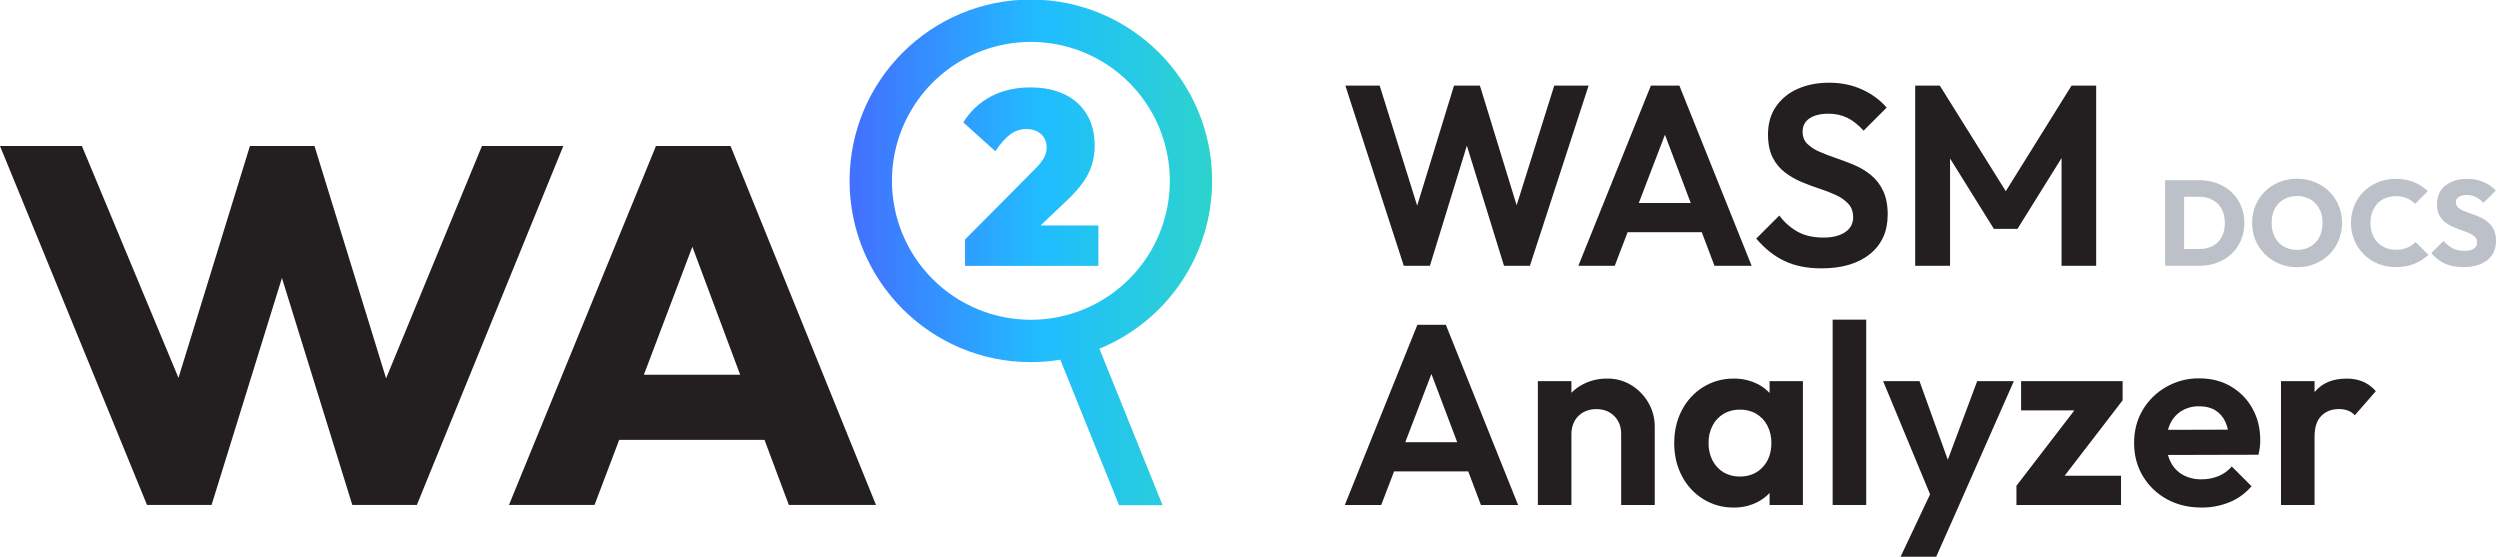
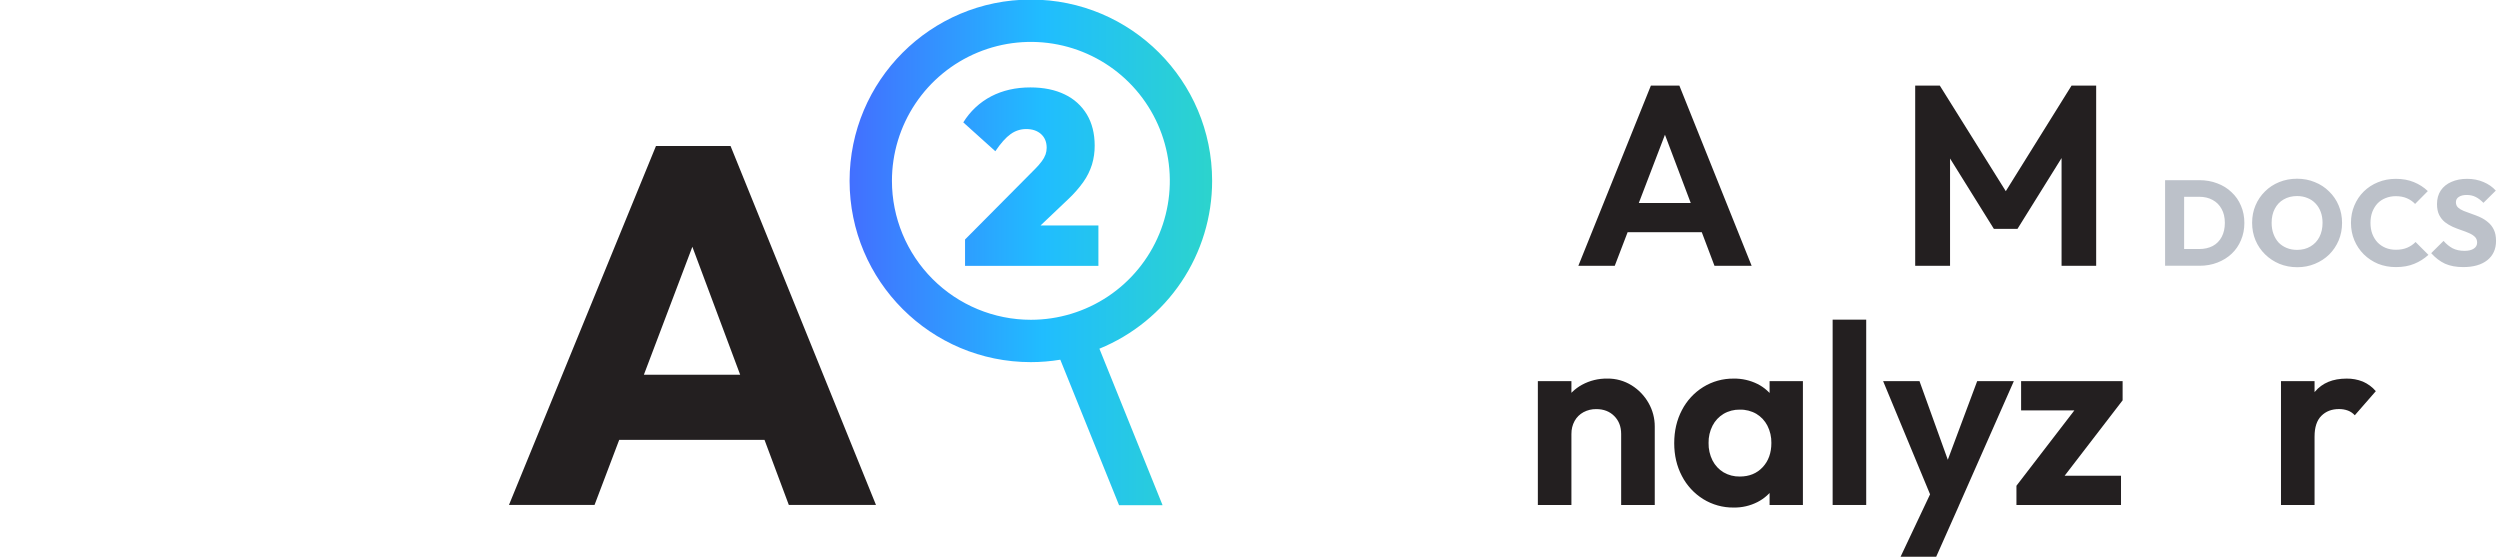
<svg xmlns="http://www.w3.org/2000/svg" width="2681" height="597" viewBox="0 0 2681 597" fill="none">
  <g clip-path="url(#clip0_1516_10735)">
-     <path d="M1505.41 285.039L1442.74 91.779H1479.57L1526 240.539H1513.63L1559.3 91.779H1587.06L1632.7 240.539H1620.05L1666.78 91.809H1703.62L1640.67 285.039H1612.9L1567 136.589H1579.1L1533.45 285.039H1505.41Z" fill="#231F20" />
    <path d="M1692.62 285.039L1770.42 91.779H1800.94L1878.46 285.039H1838.6L1778.67 126.419H1792.41L1731.66 285.039H1692.62ZM1733.86 249.039V217.689H1837.77V249.029L1733.86 249.039Z" fill="#231F20" />
-     <path d="M1953.51 287.789C1937.93 287.789 1924.6 285.123 1913.51 279.789C1902.42 274.456 1892.39 266.483 1883.41 255.869L1908.15 231.129C1913.43 238.291 1920.18 244.244 1927.94 248.589C1935.46 252.709 1944.62 254.769 1955.43 254.769C1965.15 254.769 1972.89 252.846 1978.66 248.999C1984.43 245.153 1987.31 239.839 1987.32 233.059C1987.32 227.186 1985.65 222.419 1982.32 218.759C1978.64 214.819 1974.23 211.641 1969.32 209.409C1963.52 206.698 1957.55 204.36 1951.45 202.409C1944.94 200.309 1938.43 197.883 1931.93 195.129C1925.56 192.461 1919.56 188.997 1914.06 184.819C1908.55 180.577 1904.08 175.132 1901 168.899C1897.7 162.386 1896.03 154.183 1896 144.289C1896 132.563 1898.84 122.563 1904.53 114.289C1910.38 105.887 1918.47 99.302 1927.89 95.29C1937.79 90.889 1948.97 88.689 1961.43 88.689C1974.63 88.689 1986.54 91.163 1997.17 96.109C2007.15 100.582 2016.06 107.146 2023.28 115.359L1998.54 140.099C1992.86 133.873 1987.04 129.289 1981.09 126.349C1974.78 123.341 1967.87 121.835 1960.88 121.949C1952.27 121.949 1945.49 123.616 1940.54 126.949C1935.59 130.283 1933.12 135.049 1933.12 141.249C1933.12 146.583 1934.77 150.889 1938.06 154.169C1941.85 157.793 1946.28 160.682 1951.12 162.689C1956.53 165.069 1962.48 167.359 1968.99 169.559C1975.5 171.759 1982 174.233 1988.51 176.979C1994.95 179.691 2000.96 183.304 2006.38 187.709C2011.94 192.3 2016.4 198.074 2019.44 204.609C2022.73 211.483 2024.37 219.959 2024.38 230.039C2024.38 247.999 2018.05 262.113 2005.38 272.379C1992.71 282.646 1975.42 287.783 1953.51 287.789Z" fill="#231F20" />
    <path d="M2053.85 285.039V91.779H2080.24L2158.58 217.139H2143.46L2221.54 91.779H2247.93V285.039H2210.82V155.839L2217.96 158.039L2163.53 245.459H2138.24L2083.81 158.039L2091.23 155.839V285.039H2053.85Z" fill="#231F20" />
-     <path d="M1442.18 541.539L1520 348.289H1550.52L1628 541.539H1588.14L1528.21 382.919H1542L1481.22 541.539H1442.18ZM1483.42 505.539V474.189H1587.33V505.539H1483.42Z" fill="#231F20" />
    <path d="M1649.19 541.538V408.758H1685.19V541.538H1649.19ZM1738.53 541.538V465.388C1738.53 457.515 1736.06 451.102 1731.11 446.148C1726.16 441.195 1719.75 438.722 1711.86 438.728C1707.08 438.644 1702.35 439.78 1698.12 442.028C1694.14 444.176 1690.85 447.416 1688.64 451.368C1686.29 455.652 1685.1 460.48 1685.2 465.368L1671.2 458.228C1671.2 447.775 1673.44 438.655 1677.93 430.868C1682.35 423.159 1688.82 416.83 1696.63 412.588C1704.94 408.102 1714.27 405.83 1723.71 405.988C1732.93 405.859 1742 408.39 1749.82 413.278C1757.37 417.985 1763.61 424.52 1767.97 432.278C1772.33 439.941 1774.6 448.613 1774.56 457.428V541.538H1738.53Z" fill="#231F20" />
    <path d="M1859.21 544.29C1847.66 544.444 1836.32 541.298 1826.5 535.22C1816.8 529.185 1808.91 520.636 1803.68 510.48C1798.18 500.027 1795.43 488.297 1795.43 475.29C1795.43 462.103 1798.18 450.283 1803.68 439.83C1808.91 429.67 1816.79 421.119 1826.5 415.09C1836.32 409.009 1847.66 405.859 1859.21 406.01C1868.07 405.859 1876.84 407.842 1884.78 411.79C1892.09 415.466 1898.31 421.014 1902.78 427.87C1907.29 434.801 1909.81 442.836 1910.07 451.1V498.93C1909.85 507.245 1907.33 515.336 1902.78 522.3C1898.25 529.112 1892.06 534.648 1884.78 538.38C1876.87 542.413 1868.09 544.442 1859.21 544.29ZM1865.81 511.03C1875.89 511.03 1884.05 507.697 1890.28 501.03C1896.51 494.363 1899.63 485.697 1899.62 475.03C1899.74 468.588 1898.28 462.214 1895.36 456.47C1892.67 451.235 1888.58 446.853 1883.54 443.82C1878.16 440.71 1872.02 439.143 1865.81 439.29C1859.68 439.165 1853.64 440.733 1848.35 443.82C1843.31 446.853 1839.21 451.235 1836.53 456.47C1833.61 462.214 1832.15 468.588 1832.27 475.03C1832.13 481.56 1833.59 488.025 1836.53 493.86C1839.21 499.109 1843.3 503.502 1848.35 506.54C1853.64 509.617 1859.69 511.171 1865.81 511.03ZM1897.7 541.54V505.81L1903.47 473.37L1897.7 441.48V408.76H1933.44V541.54H1897.7Z" fill="#231F20" />
    <path d="M1965.32 541.539V342.789H2001.32V541.539H1965.32Z" fill="#231F20" />
    <path d="M2075 542.64L2019.47 408.76H2058.47L2095.3 511.03H2082.11L2120.32 408.76H2159.63L2100.53 542.64H2075ZM2038.16 597.07L2078.58 511.54L2100.58 542.6L2076.38 597.03L2038.16 597.07Z" fill="#231F20" />
    <path d="M2162.43 520.92L2232.8 429.38H2276.24L2205.86 520.92H2162.43ZM2162.43 541.54V520.92L2191 510.2H2274.57V541.54H2162.43ZM2167.43 440.1V408.76H2276.29V429.38L2247.42 440.1H2167.43Z" fill="#231F20" />
-     <path d="M2360.91 544.29C2346.98 544.29 2334.61 541.313 2323.8 535.36C2313.19 529.596 2304.31 521.099 2298.09 510.75C2291.77 500.31 2288.61 488.4 2288.61 475.02C2288.61 461.82 2291.68 450.043 2297.82 439.69C2303.91 429.388 2312.59 420.859 2323 414.95C2333.79 408.767 2346.04 405.587 2358.47 405.74C2371.29 405.74 2382.61 408.626 2392.42 414.4C2402.11 420.053 2410.09 428.222 2415.51 438.04C2421.1 448.04 2423.9 459.356 2423.89 471.99C2423.89 474.425 2423.75 476.859 2423.48 479.28C2423.14 482.101 2422.64 484.899 2421.97 487.66L2310.36 487.94V461L2405.2 460.72L2390.63 471.99C2390.26 464.11 2388.84 457.513 2386.37 452.2C2384.11 447.136 2380.37 442.873 2375.65 439.97C2370.98 437.13 2365.26 435.71 2358.47 435.71C2351.91 435.553 2345.44 437.218 2339.77 440.52C2334.46 443.712 2330.21 448.397 2327.54 453.99C2324.7 459.763 2323.28 466.59 2323.28 474.47C2323.28 482.53 2324.79 489.53 2327.81 495.47C2330.68 501.26 2335.23 506.048 2340.87 509.21C2346.94 512.514 2353.76 514.173 2360.67 514.02C2366.97 514.111 2373.23 512.945 2379.08 510.59C2384.58 508.301 2389.47 504.773 2393.38 500.28L2414.55 521.44C2408.18 528.94 2400.1 534.804 2391 538.54C2381.45 542.437 2371.22 544.392 2360.91 544.29Z" fill="#231F20" />
    <path d="M2446.13 541.539V408.759H2482.13V541.539H2446.13ZM2482.13 468.139L2468.13 458.799C2469.78 442.486 2474.55 429.609 2482.42 420.169C2490.29 410.729 2501.66 406.009 2516.51 406.009C2522.43 405.919 2528.32 406.996 2533.83 409.179C2539.23 411.491 2544.02 415.019 2547.83 419.489L2525.29 445.329C2523.28 443.116 2520.79 441.404 2518 440.329C2514.88 439.18 2511.57 438.621 2508.25 438.679C2500.55 438.679 2494.27 441.106 2489.41 445.959C2484.55 450.812 2482.13 458.206 2482.14 468.139H2482.13Z" fill="#231F20" />
-     <path d="M516.84 156.568L414.03 405.728L337.26 156.568H268.01L191.4 405.208L87.83 156.568H0L157.65 541.468H226.91L302.35 298.108L377.8 541.468H447.05L604.1 156.568H516.84Z" fill="#231F20" />
    <path d="M845.928 541.469H939.388L783.428 156.539H703.478L545.828 541.469H637.598L664.048 471.679H819.848L845.928 541.469ZM690.488 401.899L742.488 264.649L793.768 401.899H690.488Z" fill="#231F20" />
    <path fill-rule="evenodd" clip-rule="evenodd" d="M1105.49 -0.461C1212.89 -0.461 1299.89 86.579 1299.89 193.939C1299.89 232.556 1288.4 270.299 1266.87 302.357C1245.34 334.414 1214.75 359.334 1179 373.939L1246.73 541.749H1200.07L1137.07 385.749C1126.63 387.468 1116.07 388.338 1105.49 388.349C998.09 388.349 911.09 301.339 911.09 193.939C911.09 86.539 998.09 -0.461 1105.49 -0.461ZM981.631 111.159C965.259 135.662 956.52 164.47 956.52 193.939C956.52 233.456 972.218 271.355 1000.16 299.298C1028.1 327.241 1066 342.939 1105.52 342.939C1134.99 342.939 1163.8 334.2 1188.3 317.828C1212.8 301.456 1231.9 278.185 1243.18 250.959C1254.46 223.733 1257.41 193.774 1251.66 164.871C1245.91 135.967 1231.72 109.418 1210.88 88.58C1190.04 67.742 1163.49 53.551 1134.59 47.802C1105.69 42.053 1075.73 45.004 1048.5 56.281C1021.27 67.558 998.003 86.656 981.631 111.159ZM1110 181.22L1034.91 256.83V285.11H1177.93V241.76H1115.92L1145.39 213.77C1151.47 208.128 1156.96 201.883 1161.78 195.13C1165.81 189.436 1168.94 183.147 1171.03 176.49C1173.01 169.886 1173.99 163.024 1173.94 156.13C1173.93 143.257 1171.16 132.153 1165.61 122.82C1160 113.431 1151.72 105.931 1141.82 101.28C1131.51 96.26 1119.22 93.75 1104.94 93.75C1089.26 93.75 1075.29 96.92 1063.04 103.26C1050.68 109.7 1040.31 119.379 1033.04 131.26L1067.4 162.18C1073.22 153.553 1078.68 147.43 1083.79 143.81C1088.63 140.285 1094.46 138.388 1100.45 138.39C1107.12 138.383 1112.45 140.19 1116.45 143.81C1120.45 147.43 1122.45 152.32 1122.45 158.48C1122.45 160.91 1122.05 163.323 1121.26 165.62C1120.29 168.229 1118.95 170.679 1117.26 172.89C1115.06 175.851 1112.63 178.636 1110 181.22Z" fill="url(#paint0_linear_1516_10735)" />
    <path d="M2335.62 285V267.06H2358.37C2363.92 267.06 2368.77 265.977 2372.93 263.81C2377.09 261.557 2380.3 258.307 2382.55 254.06C2384.8 249.813 2385.93 244.787 2385.93 238.98C2385.93 233.173 2384.76 228.19 2382.42 224.03C2380.17 219.87 2376.96 216.663 2372.8 214.41C2368.73 212.157 2363.92 211.03 2358.37 211.03H2334.97V193.22H2358.63C2365.56 193.22 2371.93 194.347 2377.74 196.6C2383.63 198.767 2388.75 201.93 2393.08 206.09C2397.5 210.163 2400.88 215.017 2403.22 220.65C2405.65 226.197 2406.86 232.35 2406.86 239.11C2406.86 245.783 2405.65 251.937 2403.22 257.57C2400.88 263.203 2397.54 268.057 2393.21 272.13C2388.88 276.203 2383.76 279.367 2377.87 281.62C2372.06 283.873 2365.74 285 2358.89 285H2335.62ZM2321.84 285V193.22H2342.25V285H2321.84ZM2463.66 286.56C2456.72 286.56 2450.31 285.347 2444.42 282.92C2438.61 280.493 2433.5 277.113 2429.08 272.78C2424.66 268.447 2421.23 263.42 2418.81 257.7C2416.38 251.893 2415.17 245.653 2415.17 238.98C2415.17 232.22 2416.38 225.98 2418.81 220.26C2421.23 214.54 2424.61 209.557 2428.95 205.31C2433.28 200.977 2438.35 197.64 2444.16 195.3C2450.05 192.873 2456.46 191.66 2463.4 191.66C2470.24 191.66 2476.57 192.873 2482.38 195.3C2488.27 197.64 2493.38 200.977 2497.72 205.31C2502.14 209.557 2505.56 214.583 2507.99 220.39C2510.41 226.11 2511.63 232.35 2511.63 239.11C2511.63 245.783 2510.41 252.023 2507.99 257.83C2505.56 263.55 2502.18 268.577 2497.85 272.91C2493.51 277.157 2488.4 280.493 2482.51 282.92C2476.7 285.347 2470.42 286.56 2463.66 286.56ZM2463.4 267.97C2468.86 267.97 2473.62 266.757 2477.7 264.33C2481.86 261.903 2485.06 258.523 2487.32 254.19C2489.57 249.77 2490.7 244.7 2490.7 238.98C2490.7 234.647 2490.05 230.747 2488.75 227.28C2487.45 223.727 2485.58 220.693 2483.16 218.18C2480.73 215.58 2477.83 213.63 2474.45 212.33C2471.15 210.943 2467.47 210.25 2463.4 210.25C2457.94 210.25 2453.13 211.463 2448.97 213.89C2444.89 216.23 2441.73 219.567 2439.48 223.9C2437.22 228.147 2436.1 233.173 2436.1 238.98C2436.1 243.313 2436.75 247.257 2438.05 250.81C2439.35 254.363 2441.17 257.44 2443.51 260.04C2445.93 262.553 2448.84 264.503 2452.22 265.89C2455.6 267.277 2459.32 267.97 2463.4 267.97ZM2569.4 286.43C2562.56 286.43 2556.19 285.26 2550.29 282.92C2544.49 280.493 2539.37 277.113 2534.95 272.78C2530.62 268.447 2527.24 263.42 2524.81 257.7C2522.39 251.893 2521.17 245.653 2521.17 238.98C2521.17 232.307 2522.39 226.11 2524.81 220.39C2527.24 214.583 2530.62 209.557 2534.95 205.31C2539.29 201.063 2544.36 197.77 2550.16 195.43C2556.06 193.003 2562.43 191.79 2569.27 191.79C2576.55 191.79 2583.01 192.96 2588.64 195.3C2594.36 197.64 2599.35 200.847 2603.59 204.92L2589.94 218.7C2587.52 216.1 2584.57 214.063 2581.1 212.59C2577.72 211.117 2573.78 210.38 2569.27 210.38C2565.29 210.38 2561.6 211.073 2558.22 212.46C2554.93 213.76 2552.07 215.667 2549.64 218.18C2547.3 220.693 2545.44 223.727 2544.05 227.28C2542.75 230.833 2542.1 234.733 2542.1 238.98C2542.1 243.313 2542.75 247.257 2544.05 250.81C2545.44 254.363 2547.3 257.397 2549.64 259.91C2552.07 262.423 2554.93 264.373 2558.22 265.76C2561.6 267.147 2565.29 267.84 2569.27 267.84C2573.95 267.84 2578.03 267.103 2581.49 265.63C2584.96 264.157 2587.95 262.12 2590.46 259.52L2604.24 273.3C2599.82 277.373 2594.75 280.58 2589.03 282.92C2583.4 285.26 2576.86 286.43 2569.4 286.43ZM2641.52 286.43C2633.98 286.43 2627.48 285.217 2622.02 282.79C2616.65 280.277 2611.71 276.507 2607.2 271.48L2620.46 258.35C2623.41 261.73 2626.66 264.373 2630.21 266.28C2633.85 268.1 2638.05 269.01 2642.82 269.01C2647.15 269.01 2650.49 268.23 2652.83 266.67C2655.26 265.11 2656.47 262.943 2656.47 260.17C2656.47 257.657 2655.69 255.62 2654.13 254.06C2652.57 252.5 2650.49 251.157 2647.89 250.03C2645.38 248.903 2642.56 247.82 2639.44 246.78C2636.41 245.74 2633.37 244.57 2630.34 243.27C2627.31 241.883 2624.49 240.193 2621.89 238.2C2619.38 236.12 2617.34 233.563 2615.78 230.53C2614.22 227.41 2613.44 223.51 2613.44 218.83C2613.44 213.197 2614.78 208.343 2617.47 204.27C2620.24 200.197 2624.06 197.12 2628.91 195.04C2633.76 192.873 2639.35 191.79 2645.68 191.79C2652.09 191.79 2657.94 192.917 2663.23 195.17C2668.6 197.423 2673.02 200.5 2676.49 204.4L2663.23 217.53C2660.46 214.67 2657.64 212.547 2654.78 211.16C2652.01 209.773 2648.84 209.08 2645.29 209.08C2641.74 209.08 2638.92 209.773 2636.84 211.16C2634.76 212.46 2633.72 214.367 2633.72 216.88C2633.72 219.22 2634.5 221.127 2636.06 222.6C2637.62 223.987 2639.66 225.2 2642.17 226.24C2644.77 227.28 2647.59 228.32 2650.62 229.36C2653.74 230.4 2656.82 231.613 2659.85 233C2662.88 234.387 2665.66 236.163 2668.17 238.33C2670.77 240.41 2672.85 243.097 2674.41 246.39C2675.97 249.597 2676.75 253.583 2676.75 258.35C2676.75 267.103 2673.63 273.993 2667.39 279.02C2661.15 283.96 2652.53 286.43 2641.52 286.43Z" fill="#BCC1C9" />
  </g>
  <defs>
    <linearGradient id="paint0_linear_1516_10735" x1="770.76" y1="270.629" x2="1359.5" y2="270.629" gradientUnits="userSpaceOnUse">
      <stop stop-color="#5A3AFF" />
      <stop offset="0.59" stop-color="#20BDFF" />
      <stop offset="1" stop-color="#30DBBC" />
    </linearGradient>
    <clipPath id="clip0_1516_10735">
      <rect width="2681" height="597" fill="white" />
    </clipPath>
  </defs>
</svg>